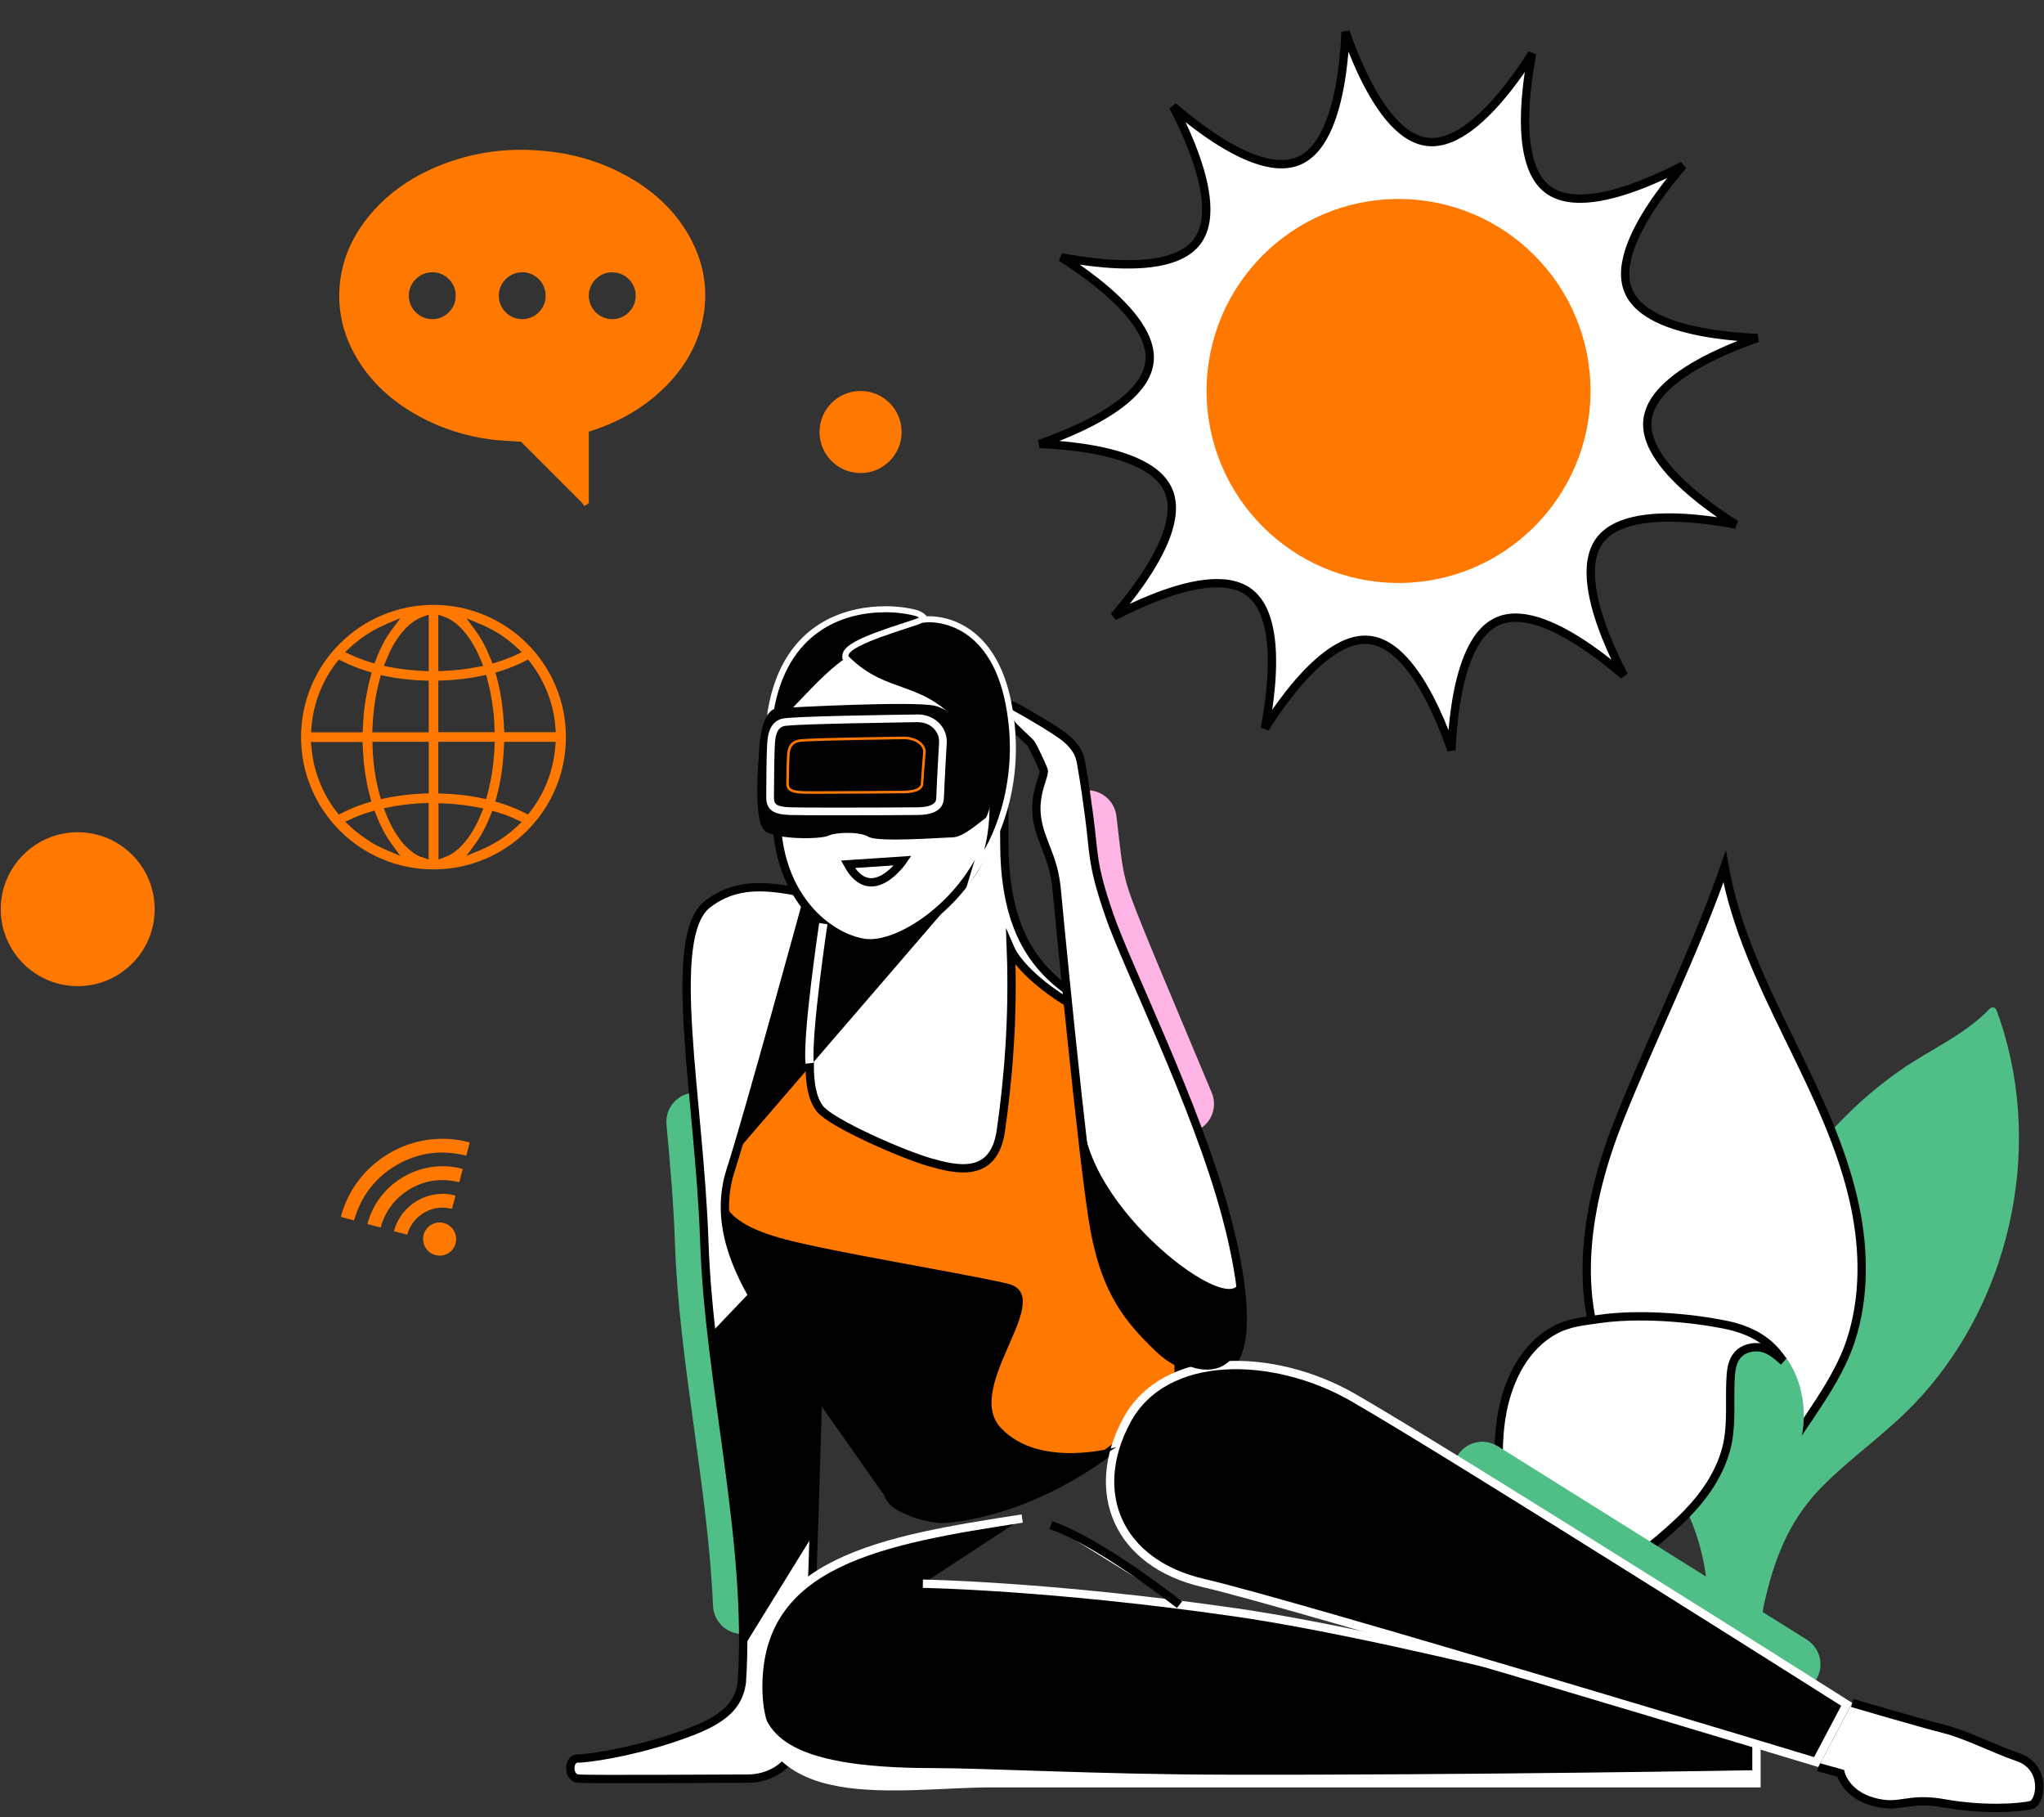
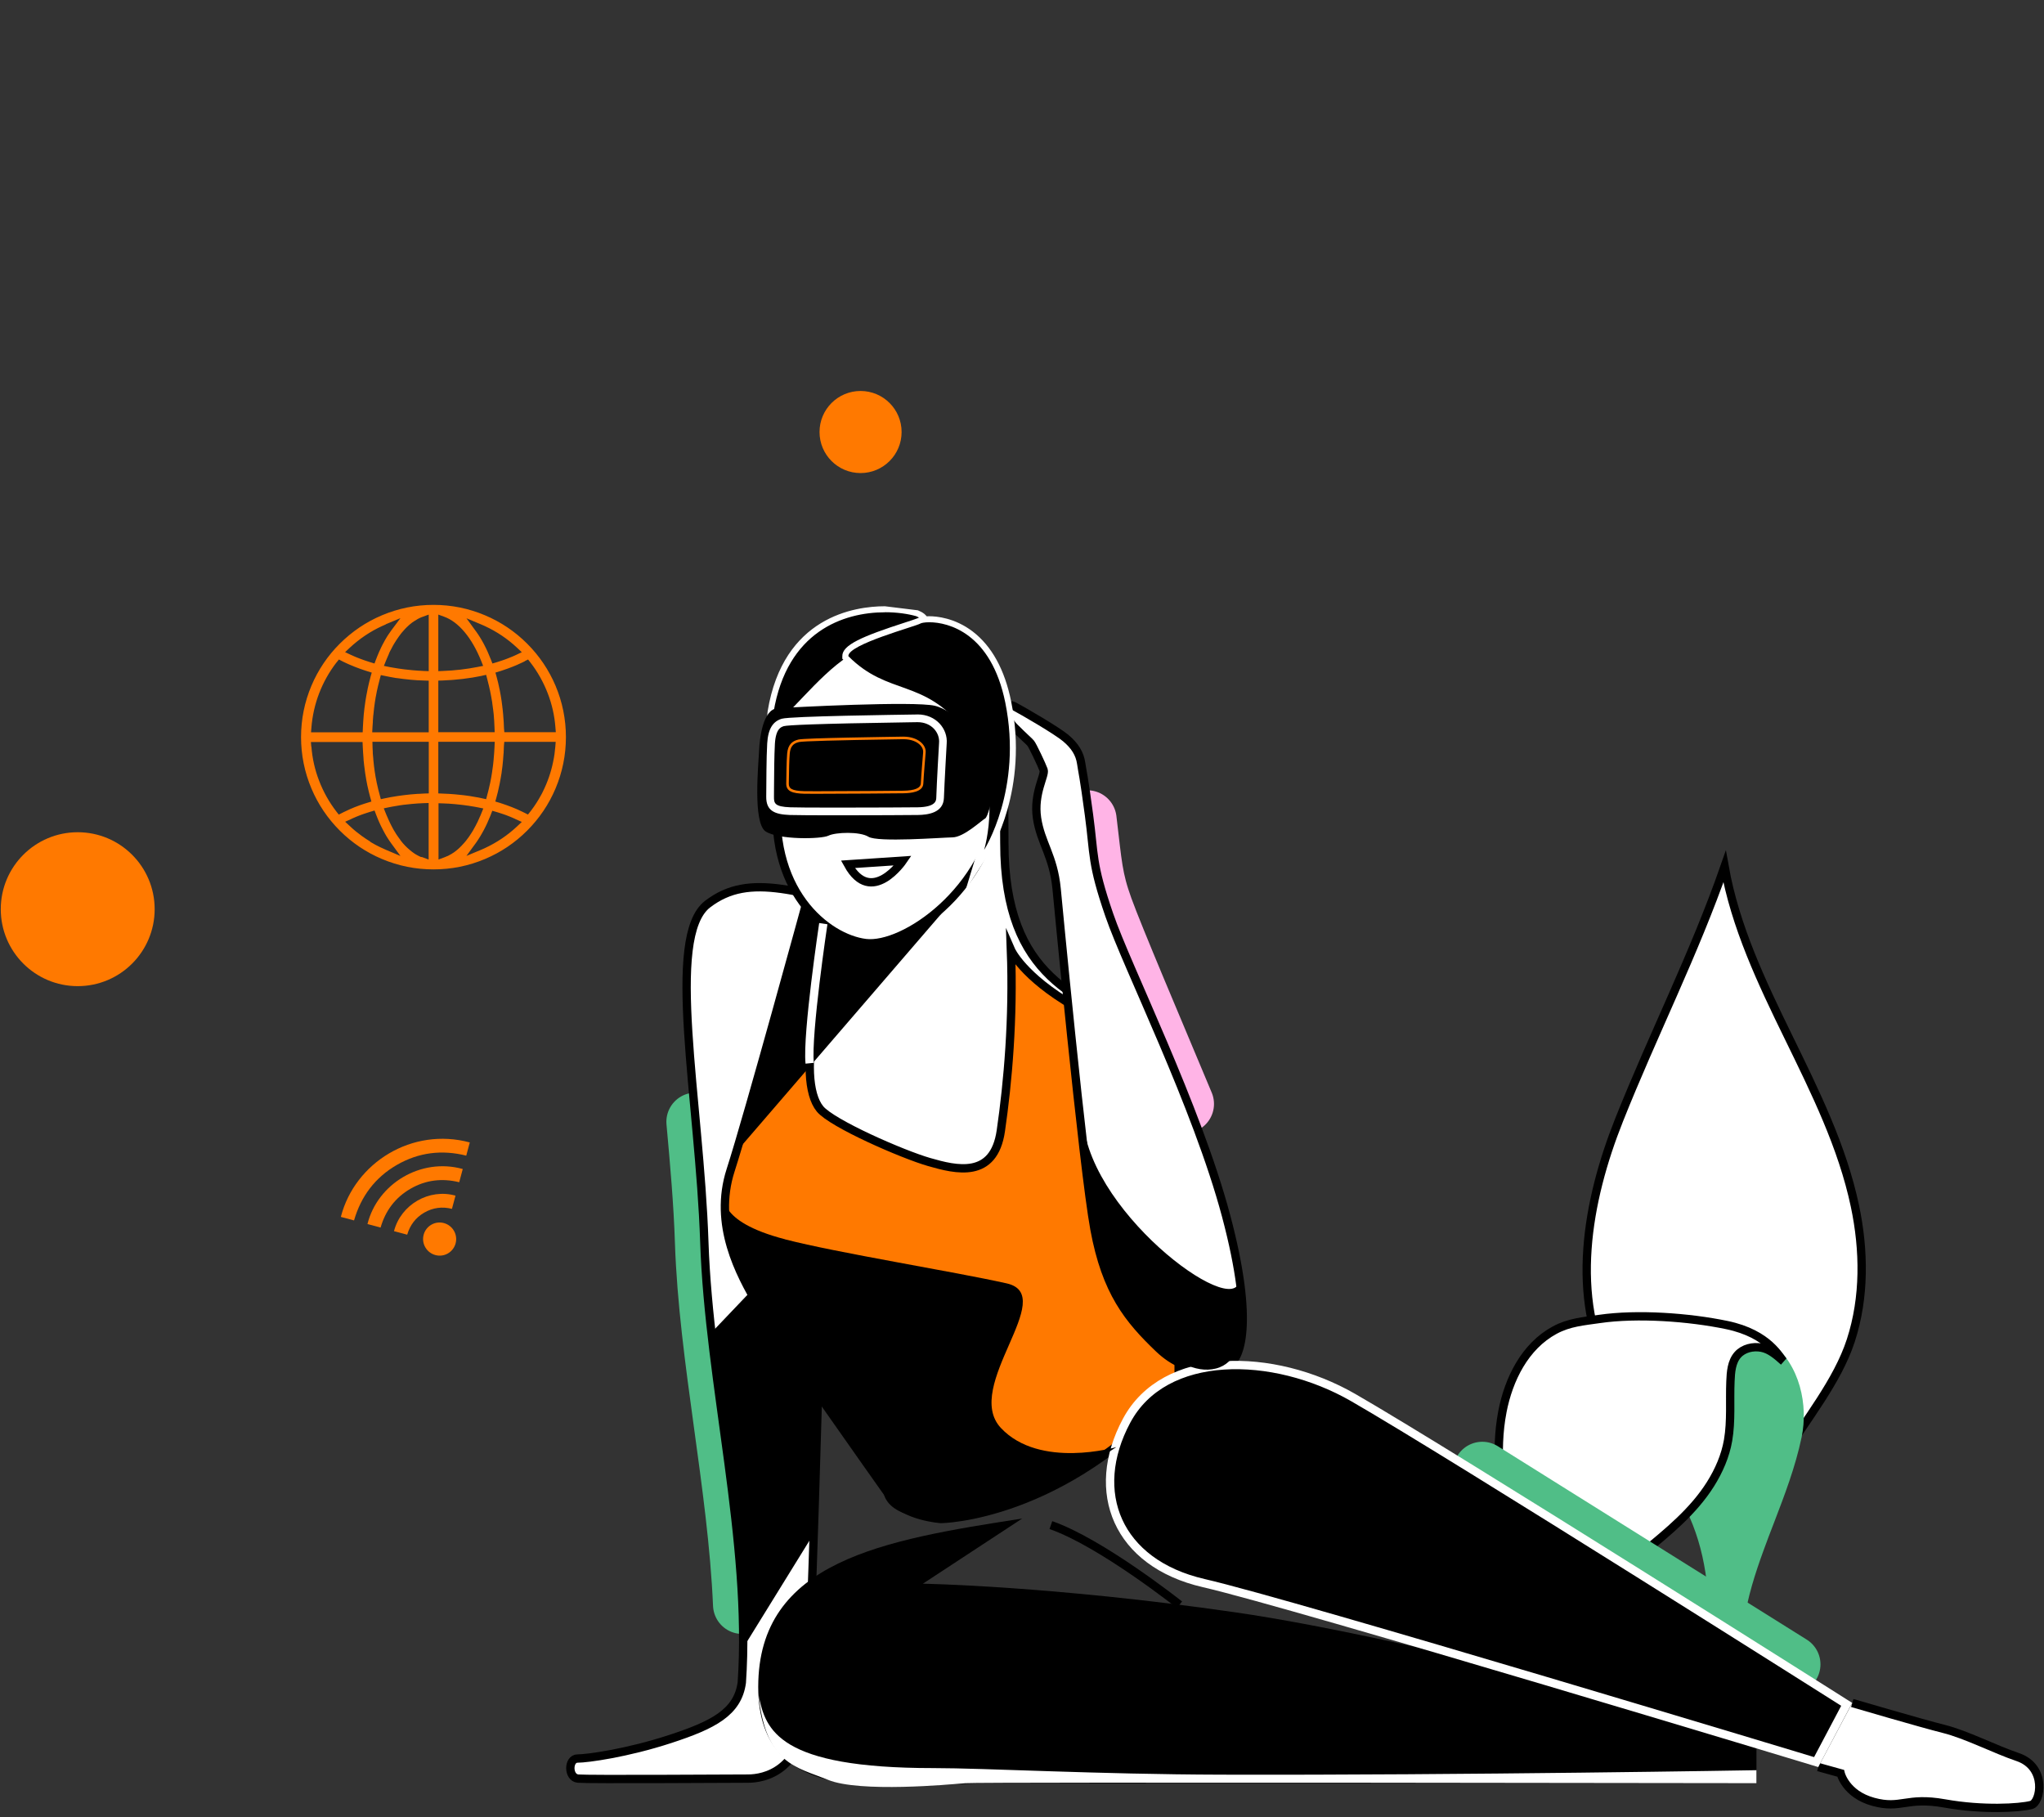
<svg xmlns="http://www.w3.org/2000/svg" width="144" height="128" viewBox="0 0 144 128" fill="none">
  <rect x="0" y="0" width="144" height="128" fill="#333333" stroke="none" />
  <path d="M24.942 85.966C24.63 85.882 24.325 85.801 24.012 85.717C24.999 81.885 29.046 79.379 33.096 80.472C33.013 80.785 32.931 81.09 32.847 81.402C31.141 80.973 29.495 81.169 27.958 82.056C26.421 82.944 25.433 84.269 24.942 85.966Z" fill="#FF7900" />
  <path d="M26.817 86.469C26.505 86.385 26.2 86.303 25.888 86.22C26.598 83.377 29.657 81.523 32.601 82.344C32.517 82.656 32.435 82.961 32.352 83.274C31.151 82.98 30.001 83.11 28.926 83.73C27.846 84.354 27.156 85.28 26.814 86.464L26.817 86.469Z" fill="#FF7900" />
  <path d="M27.757 86.721C28.242 84.839 30.241 83.697 32.09 84.22C32.003 84.528 31.924 84.837 31.84 85.15C31.165 84.98 30.506 85.059 29.893 85.413C29.28 85.767 28.883 86.298 28.687 86.97C28.374 86.887 28.07 86.805 27.757 86.721Z" fill="#FF7900" />
  <path d="M31.556 88.29C31 88.611 30.286 88.419 29.962 87.858C29.641 87.302 29.832 86.588 30.388 86.267C30.945 85.946 31.658 86.137 31.982 86.698C32.303 87.254 32.112 87.968 31.556 88.29Z" fill="#FF7900" />
  <path d="M5.475 69.463C8.469 69.463 10.896 67.036 10.896 64.042C10.896 61.048 8.469 58.621 5.475 58.621C2.481 58.621 0.054 61.048 0.054 64.042C0.054 67.036 2.481 69.463 5.475 69.463Z" fill="#FF7900" />
  <path d="M60.627 33.322C62.224 33.322 63.518 32.028 63.518 30.431C63.518 28.834 62.224 27.54 60.627 27.54C59.03 27.54 57.736 28.834 57.736 30.431C57.736 32.028 59.03 33.322 60.627 33.322Z" fill="#FF7900" />
  <g clip-path="url(#clip0_442_6817)">
    <path d="M89.109 51.304C89.267 50.476 89.434 49.431 89.529 48.331C89.638 47.075 89.656 45.733 89.453 44.557C89.251 43.39 88.823 42.332 87.992 41.715C87.161 41.097 86.024 40.993 84.848 41.137C83.664 41.282 82.385 41.686 81.213 42.153C80.187 42.562 79.234 43.023 78.487 43.413C79.037 42.775 79.704 41.953 80.337 41.048C81.06 40.014 81.746 38.861 82.158 37.742C82.567 36.63 82.725 35.499 82.314 34.549L82.314 34.549C81.903 33.599 80.971 32.94 79.881 32.477C78.783 32.01 77.472 31.72 76.224 31.539C75.132 31.381 74.076 31.304 73.234 31.268C74.029 30.99 75.018 30.612 76.019 30.144C77.161 29.61 78.332 28.954 79.249 28.191C80.159 27.432 80.86 26.532 80.98 25.504C81.099 24.475 80.621 23.439 79.908 22.492C79.191 21.539 78.201 20.633 77.211 19.852C76.344 19.169 75.469 18.574 74.758 18.122C75.585 18.28 76.631 18.446 77.731 18.542C78.987 18.651 80.329 18.668 81.504 18.465C82.672 18.264 83.729 17.835 84.347 17.005C84.964 16.174 85.069 15.037 84.925 13.861C84.78 12.677 84.376 11.397 83.909 10.226C83.5 9.2 83.038 8.247 82.648 7.5C83.287 8.05 84.109 8.717 85.013 9.35C86.047 10.072 87.201 10.758 88.32 11.17C89.432 11.58 90.562 11.738 91.513 11.327L91.513 11.327C92.463 10.916 93.122 9.984 93.585 8.893C94.052 7.795 94.342 6.485 94.523 5.237C94.681 4.144 94.758 3.089 94.794 2.247C95.072 3.043 95.45 4.031 95.917 5.031C96.451 6.174 97.107 7.345 97.871 8.261C98.629 9.171 99.529 9.873 100.558 9.992C101.586 10.111 102.623 9.634 103.569 8.921C104.522 8.204 105.428 7.214 106.209 6.224C106.893 5.357 107.487 4.481 107.939 3.77C107.782 4.598 107.615 5.643 107.52 6.743C107.411 8 107.393 9.341 107.596 10.517C107.798 11.684 108.226 12.742 109.057 13.359C109.888 13.977 111.024 14.082 112.2 13.938C113.384 13.793 114.664 13.389 115.836 12.921C116.862 12.512 117.814 12.051 118.562 11.661C118.011 12.299 117.344 13.121 116.712 14.026C115.989 15.06 115.303 16.213 114.891 17.333C114.482 18.445 114.324 19.575 114.735 20.525L114.735 20.525C115.146 21.476 116.078 22.134 117.168 22.598C118.266 23.064 119.576 23.354 120.824 23.535C121.917 23.694 122.973 23.77 123.815 23.807C123.019 24.084 122.031 24.463 121.03 24.93C119.887 25.464 118.717 26.12 117.8 26.883C116.89 27.642 116.188 28.542 116.069 29.57C115.95 30.599 116.428 31.636 117.14 32.582C117.858 33.535 118.848 34.441 119.838 35.222C120.705 35.906 121.58 36.5 122.291 36.952C121.463 36.795 120.418 36.628 119.318 36.532C118.062 36.423 116.72 36.406 115.545 36.609C114.377 36.81 113.32 37.239 112.702 38.07C112.085 38.901 111.98 40.037 112.124 41.213C112.269 42.397 112.673 43.677 113.14 44.849C113.549 45.874 114.011 46.827 114.4 47.574C113.762 47.024 112.94 46.357 112.035 45.724C111.002 45.002 109.848 44.316 108.729 43.904C107.617 43.495 106.487 43.337 105.536 43.747L105.536 43.748C104.586 44.159 103.927 45.09 103.464 46.181C102.998 47.279 102.708 48.589 102.526 49.837C102.368 50.93 102.291 51.986 102.255 52.828C101.977 52.032 101.599 51.043 101.131 50.043C100.598 48.9 99.942 47.73 99.178 46.813C98.42 45.903 97.52 45.201 96.491 45.082C95.463 44.963 94.426 45.44 93.48 46.153C92.527 46.871 91.621 47.86 90.84 48.85C90.156 49.717 89.562 50.593 89.109 51.304Z" fill="white" stroke="black" stroke-width="0.587" />
    <path d="M98.528 41.063C105.997 41.063 112.052 35.008 112.052 27.539C112.052 20.07 105.997 14.016 98.528 14.016C91.06 14.016 85.005 20.07 85.005 27.539C85.005 35.008 91.06 41.063 98.528 41.063Z" fill="#FF7900" />
  </g>
-   <path d="M141.207 72.816C141.042 72.251 140.855 71.686 140.647 71.139C140.613 71.05 140.536 70.982 140.443 70.965C140.345 70.948 140.252 70.977 140.184 71.045C139.016 72.268 137.547 73.143 136.121 73.983C135.331 74.45 134.516 74.934 133.752 75.474C131.404 77.138 129.298 79.159 127.494 81.486C123.923 86.084 121.745 91.671 121.367 97.22C121.091 101.241 121.741 105.227 122.365 109.083L122.39 109.24C122.552 110.233 121.906 118.236 121.749 118.907C121.728 118.945 121.719 118.992 121.719 119.039C121.719 119.192 121.847 119.315 122 119.315L123.18 119.306C123.333 119.306 123.456 119.179 123.456 119.026C123.456 118.979 123.443 118.937 123.422 118.899C123.388 118.253 124.161 113.502 124.301 112.887C124.933 110.157 125.855 107.282 128.313 104.773C129.302 103.763 130.41 102.837 131.48 101.937C132.38 101.181 133.31 100.4 134.176 99.572C141.118 92.898 143.941 82.148 141.203 72.82L141.207 72.816Z" fill="#50BE87" />
  <path d="M119.459 104.544C117.544 101.916 115.035 99.704 113.506 96.838C110.594 91.378 111.778 84.623 114.071 78.874C116.474 72.841 119.357 67.186 121.497 61.042C122.244 65.258 124.108 69.186 125.989 73.032C127.865 76.879 129.797 80.764 130.68 84.954C131.334 88.054 131.381 91.378 130.391 94.418C129.449 97.318 127.207 100.027 125.607 102.633C122.86 107.104 120.966 112.573 122.21 117.918C121.658 117.871 121.106 117.825 120.554 117.782C120.847 113.485 122.206 108.31 119.463 104.548L119.459 104.544Z" fill="white" stroke="black" stroke-width="0.587" stroke-miterlimit="10" />
  <path d="M124.698 94.498C123.555 93.636 121.904 93.318 120.448 93.088C118.97 92.855 117.361 92.876 115.387 93.156C115.047 93.203 114.903 93.598 114.826 93.891C114.376 95.581 114.576 101.525 115.65 102.361C117.726 103.979 119.246 106.564 119.934 109.634C120.613 112.678 120.435 115.871 120.197 118.308C120.189 118.422 120.248 118.533 120.35 118.584C120.384 118.601 120.418 118.609 120.456 118.614C120.499 118.618 120.656 118.643 120.864 118.673C121.653 118.788 122.103 118.847 122.205 118.851C122.21 118.851 122.214 118.851 122.218 118.851C122.367 118.851 122.49 118.737 122.498 118.588C122.498 118.563 122.498 118.537 122.494 118.512C122.486 118.117 122.8 114.674 122.842 114.372C123.097 112.521 123.683 110.75 124.222 109.264C124.464 108.589 124.723 107.919 124.982 107.248C125.721 105.32 126.485 103.329 126.918 101.261L126.931 101.202C127.377 99.037 126.859 96.124 124.706 94.502L124.698 94.498Z" fill="#50BE87" />
  <path d="M105.844 99.44C105.301 102.243 105.709 105.338 106.214 108.021C106.868 111.494 107.823 114.95 107.814 118.482C109.576 114.806 112.629 111.919 115.779 109.333C117.49 107.928 119.291 106.463 120.496 104.552C121.091 103.61 121.558 102.544 121.745 101.444C121.978 100.077 121.851 98.676 121.91 97.296C121.936 96.638 121.987 95.921 122.424 95.428C122.827 94.974 123.502 94.817 124.101 94.931C124.7 95.042 125.209 95.5 125.663 95.904C125.383 95.657 124.657 93.959 121.655 93.335C118.989 92.779 115.351 92.516 112.68 92.906C111.563 93.068 110.553 93.14 109.53 93.692C107.42 94.834 106.286 97.156 105.844 99.436V99.44Z" fill="white" stroke="black" stroke-width="0.587" stroke-miterlimit="10" />
  <path d="M76.609 57.723C76.996 60.941 77.017 61.88 77.773 63.969C78.528 66.062 81.284 72.536 83.47 77.759" stroke="#FFB4E6" stroke-width="4.112" stroke-miterlimit="10" stroke-linecap="round" />
  <path d="M104.429 103.612L126.196 117.236" stroke="#50BE87" stroke-width="4.112" stroke-linecap="round" stroke-linejoin="round" />
  <path d="M49.002 79.019C49.256 81.805 49.515 84.704 49.604 87.486C49.876 95.667 51.927 104.617 52.288 113.036" stroke="#50BE87" stroke-width="4.112" stroke-linecap="round" stroke-linejoin="round" />
  <path d="M128.097 124.47L129.672 124.908C129.672 124.908 130.02 126.385 131.981 126.92C133.943 127.455 134.287 126.546 136.996 127.03C139.704 127.514 142.273 127.353 143.101 127.141C143.772 126.971 144.239 124.474 142.146 123.765C140.541 123.222 138.511 122.173 136.945 121.783C135.378 121.392 130.491 119.957 130.491 119.957" fill="white" />
  <path d="M128.097 124.47L129.672 124.908C129.672 124.908 130.02 126.385 131.981 126.92C133.943 127.455 134.287 126.546 136.996 127.03C139.704 127.514 142.273 127.353 143.101 127.141C143.772 126.971 144.239 124.474 142.146 123.765C140.541 123.222 138.511 122.173 136.945 121.783C135.378 121.392 130.491 119.957 130.491 119.957" stroke="black" stroke-width="0.587" stroke-miterlimit="10" />
  <path d="M63.249 64.518C56.218 62.846 52.86 61.385 49.854 63.682C46.848 65.983 49.289 77.493 49.62 87.479C49.952 97.465 52.936 108.593 52.261 118.515C51.973 120.625 50.24 121.504 47.2 122.498C44.16 123.491 41.371 123.869 40.692 123.869C40.012 123.869 40 125.215 40.721 125.283C41.443 125.351 51.527 125.283 52.694 125.283C53.862 125.283 56.465 124.731 56.804 120.528C57.144 116.325 57.73 94.667 57.73 94.667L73.095 100.123L82.907 91.071C82.907 91.071 84.898 75.417 80.516 72.814C76.135 70.208 70.756 69.082 70.756 59.364C70.756 49.646 70.161 49.748 70.161 49.748L60.74 56.486L63.253 64.523L63.249 64.518Z" fill="white" stroke="black" stroke-width="0.587" stroke-miterlimit="10" />
  <path d="M56.903 63.257C56.903 63.257 52.712 78.597 51.473 82.426C50.233 86.256 52.122 89.75 53.396 91.915C54.674 94.081 61.807 104.118 62.758 105.468C63.709 106.818 66.282 106.996 66.282 106.996C66.282 106.996 74.867 106.945 83.035 97.753V93.499L77.338 83.687C77.338 83.687 76.111 72.674 75.712 70.899C72.026 68.772 71.219 66.908 71.219 66.908C71.402 71.769 71.007 76.228 70.51 79.645C70.018 83.063 67.352 82.397 65.462 81.853C63.573 81.31 58.614 79.14 57.769 78.108C56.92 77.077 56.818 74.601 57.468 71.663C58.113 68.725 59.2 63.834 59.2 63.834L56.903 63.257Z" fill="#FF7900" stroke="black" stroke-width="0.587" stroke-miterlimit="10" />
  <path d="M74.439 62.603C74.439 62.603 76.29 82.15 77.105 86.583C77.92 91.015 79.5 92.934 81.644 94.985C83.792 97.035 85.902 96.326 86.599 96.063C87.295 95.8 88.445 93.397 86.378 85.64C84.31 77.883 79.411 68.131 78.15 64.454C76.884 60.777 77.101 60.23 76.719 57.402C76.341 54.578 76.273 54.477 76.171 53.78C76.073 53.084 75.717 52.523 75.08 51.989C74.443 51.454 72.117 50.103 71.454 49.751C70.788 49.395 70.69 50.46 71.454 51.224C72.218 51.989 72.486 52.197 72.618 52.358C72.749 52.519 73.39 53.869 73.522 54.235C73.653 54.6 72.8 55.882 73.059 57.623C73.318 59.363 74.214 60.289 74.439 62.603Z" fill="white" stroke="black" stroke-width="0.587" stroke-miterlimit="10" />
  <path d="M72.013 106.964C62.227 108.48 53.417 109.949 53.417 118.827C53.417 127.705 63.208 125.607 69.941 125.607H123.743V122.015C123.743 122.015 99.924 115.426 86.996 113.566C74.068 111.703 65.016 111.554 65.016 111.554" fill="black" />
-   <path d="M72.013 106.964C62.227 108.48 53.417 109.949 53.417 118.827C53.417 127.705 63.208 125.607 69.941 125.607H123.743V122.015C123.743 122.015 99.924 115.426 86.996 113.566C74.068 111.703 65.016 111.554 65.016 111.554" stroke="white" stroke-width="0.587" stroke-miterlimit="10" />
  <path d="M130.012 119.996L130.099 120.051L127.949 124.118L127.763 124.062C127.49 123.98 127.089 123.858 126.577 123.703C125.551 123.394 124.08 122.95 122.294 122.412C118.722 121.338 113.894 119.89 108.869 118.396C98.826 115.412 87.977 112.241 84.813 111.514C81.73 110.806 79.713 109.181 78.79 107.142C77.867 105.101 78.016 102.592 79.372 100.068L79.372 100.068C80.7 97.595 83.252 96.373 86.214 96.178C89.178 95.983 92.514 96.823 95.321 98.435C98.801 100.435 107.55 105.874 115.435 110.816C119.376 113.286 123.1 115.631 125.838 117.359C127.207 118.222 128.33 118.932 129.11 119.425L130.012 119.996Z" fill="black" stroke="white" stroke-width="0.587" />
-   <path d="M74.035 107.426C77.571 108.653 83.095 113.035 83.095 113.035L74.035 107.426Z" fill="white" />
  <path d="M74.035 107.426C77.571 108.653 83.095 113.035 83.095 113.035" stroke="black" stroke-width="0.587" stroke-miterlimit="10" />
  <path d="M55.301 87.296C58.974 88.251 67.194 89.563 70.921 90.4C74.649 91.236 67.78 97.672 70.514 100.585C73.248 103.502 78.649 101.931 78.649 101.931C78.649 101.931 71.066 107.017 66.366 106.992C61.662 106.966 62.235 104.606 62.235 104.606L53.043 91.155C53.043 91.155 50.648 87.534 51.069 84.137C51.069 84.137 50.334 86.001 55.301 87.292V87.296Z" fill="black" />
  <path d="M68.261 62.105L51.851 81.156L56.904 63.256L68.261 62.105Z" fill="black" />
  <path d="M62.534 44.453C57.006 43.778 55.702 48.325 54.824 55.53C53.945 62.735 58.284 66.097 60.98 66.429C63.676 66.76 69.577 62.714 70.337 56.489C71.097 50.265 69.56 45.31 62.538 44.453H62.534Z" fill="white" stroke="black" stroke-width="0.587" stroke-miterlimit="10" />
  <path d="M54.666 50.999C54.56 50.999 54.462 50.957 54.394 50.88C54.276 50.745 54.242 50.515 54.288 50.137C55.367 43.616 60.279 42.911 62.342 42.911C63.141 42.911 63.943 43.013 64.597 43.196C64.881 43.315 65.183 43.476 65.174 43.756C65.166 44.151 64.584 44.363 63.429 44.783C62.431 45.149 61.06 45.65 59.893 46.397C58.721 47.148 57.536 48.392 56.585 49.394C55.553 50.477 55.044 50.999 54.67 50.999H54.666Z" fill="black" />
-   <path d="M62.343 43.124C63.209 43.124 63.977 43.243 64.538 43.4C66.215 44.109 62.534 44.453 59.774 46.219C57.554 47.642 55.312 50.792 54.662 50.792C54.505 50.792 54.441 50.605 54.497 50.168C55.439 44.462 59.439 43.129 62.343 43.129M62.343 42.704C60.224 42.704 55.18 43.426 54.081 50.096C54.021 50.563 54.072 50.839 54.233 51.026C54.344 51.149 54.497 51.217 54.662 51.217C55.125 51.217 55.63 50.703 56.734 49.544C57.677 48.55 58.853 47.315 60.003 46.576C61.154 45.842 62.508 45.345 63.502 44.984C64.746 44.53 65.374 44.3 65.387 43.761C65.4 43.303 64.894 43.09 64.708 43.01L64.682 42.997L64.657 42.988C63.986 42.802 63.166 42.7 62.347 42.7L62.343 42.704Z" fill="white" />
+   <path d="M62.343 43.124C63.209 43.124 63.977 43.243 64.538 43.4C66.215 44.109 62.534 44.453 59.774 46.219C57.554 47.642 55.312 50.792 54.662 50.792C54.505 50.792 54.441 50.605 54.497 50.168C55.439 44.462 59.439 43.129 62.343 43.129M62.343 42.704C60.224 42.704 55.18 43.426 54.081 50.096C54.021 50.563 54.072 50.839 54.233 51.026C54.344 51.149 54.497 51.217 54.662 51.217C55.125 51.217 55.63 50.703 56.734 49.544C57.677 48.55 58.853 47.315 60.003 46.576C61.154 45.842 62.508 45.345 63.502 44.984C64.746 44.53 65.374 44.3 65.387 43.761C65.4 43.303 64.894 43.09 64.708 43.01L64.682 42.997L64.657 42.988L62.343 42.704Z" fill="white" />
  <path d="M69.13 59.804C69.142 59.757 70.535 55.057 67.779 51.533C66.255 49.589 64.871 49.092 63.406 48.569C62.192 48.136 60.935 47.686 59.619 46.366L59.56 46.306V46.222C59.539 45.563 61.05 44.948 63.844 44.044C64.251 43.912 64.672 43.776 64.744 43.734C64.918 43.623 65.347 43.615 65.474 43.615C69.639 43.615 70.832 48.463 71.032 49.436C72.276 55.571 69.541 59.935 69.512 59.978L68.68 61.281L69.13 59.804Z" fill="black" />
  <path d="M65.472 43.831C66.801 43.831 69.824 44.579 70.821 49.482C72.065 55.605 69.331 59.867 69.331 59.867C69.331 59.867 70.805 55.061 67.943 51.406C65.081 47.75 62.585 49.053 59.766 46.217C59.74 45.385 64.529 44.12 64.852 43.916C64.916 43.878 65.141 43.831 65.472 43.831ZM65.472 43.407C65.247 43.407 64.839 43.428 64.627 43.555C64.559 43.589 64.139 43.725 63.774 43.844C60.755 44.821 59.32 45.428 59.341 46.23V46.4L59.464 46.519C60.814 47.877 62.092 48.332 63.332 48.773C64.767 49.287 66.121 49.771 67.607 51.669C70.295 55.104 68.936 59.702 68.924 59.744L68.028 62.691L69.688 60.097C69.802 59.918 72.499 55.613 71.233 49.397C70.779 47.16 69.866 45.508 68.525 44.481C67.255 43.513 65.964 43.407 65.468 43.407H65.472Z" fill="white" />
  <path d="M58.002 65.061C58.002 65.061 56.838 72.83 57.042 74.894" stroke="white" stroke-width="0.587" stroke-miterlimit="10" />
  <path d="M53.445 119.409C53.929 121.88 54.863 124.542 65.741 124.542C69.43 124.542 77.281 124.983 86.052 125.005C103.154 125.051 123.741 124.69 123.741 124.69V125.607C123.741 125.607 69.112 125.518 68.008 125.607C66.9 125.697 60.578 126.282 58.332 125.37C56.082 124.457 53.942 124.253 53.445 119.409Z" fill="white" />
  <path d="M53.924 89.877L50.12 93.868C50.12 93.868 52.51 107.637 52.519 115.81L57.337 108.015L57.728 94.679L53.924 89.881V89.877Z" fill="black" />
  <path d="M76.31 79.019C76.895 85.766 87.713 93.48 87.297 89.876C87.297 89.876 88.588 95.65 85.663 96.397C82.738 97.144 79.265 92.525 78.275 90.266C76.785 87.536 76.31 79.024 76.31 79.024V79.019Z" fill="black" />
  <path d="M59.734 60.88L63.61 60.621C63.61 60.621 61.386 63.881 59.734 60.88Z" fill="white" stroke="black" stroke-width="0.587" stroke-miterlimit="10" />
  <path d="M69.931 53.002C68.995 52.106 67.311 50.053 65.858 49.714C64.406 49.37 55.786 49.815 54.767 49.891C53.751 49.967 53.513 51.987 53.477 52.901C53.437 53.815 53.021 57.971 53.943 58.568C54.864 59.164 57.853 59.114 58.363 58.864C58.873 58.615 60.571 58.561 61.182 58.94C61.836 59.345 66.303 58.998 67.105 58.983C67.907 58.969 69.093 57.834 69.411 57.646C69.729 57.458 70.564 53.613 69.924 53.002H69.931Z" fill="black" />
  <path d="M64.649 50.869C65.115 50.869 65.524 51.039 65.809 51.346C66.059 51.621 66.189 51.975 66.156 52.34C66.149 52.456 65.993 55.141 65.961 56.189C65.954 56.384 65.939 56.843 64.664 56.865C64.241 56.872 61.4 56.887 58.968 56.887C57.175 56.887 56.033 56.88 55.672 56.865C54.573 56.822 54.523 56.583 54.526 56.121C54.526 55.925 54.526 55.705 54.53 55.47C54.537 54.476 54.544 53.237 54.591 52.402C54.653 51.321 55.029 51.209 55.224 51.148C55.506 51.079 57.273 50.978 64.082 50.877L64.613 50.869H64.645M64.645 50.327C64.645 50.327 64.62 50.327 64.606 50.327C63.269 50.349 55.69 50.443 55.076 50.627C54.461 50.812 54.111 51.318 54.049 52.369C53.988 53.421 53.992 55.12 53.981 56.117C53.97 57.111 54.566 57.367 55.647 57.407C56.066 57.422 57.425 57.429 58.961 57.429C61.375 57.429 64.241 57.414 64.667 57.407C65.361 57.396 66.463 57.263 66.499 56.207C66.536 55.152 66.695 52.369 66.695 52.369C66.781 51.354 65.957 50.324 64.645 50.324V50.327Z" fill="white" />
  <path d="M63.653 52.069C64.17 52.069 64.607 52.231 64.856 52.513C64.994 52.669 65.055 52.842 65.033 53.019C65.033 53.034 64.9 54.599 64.871 55.188C64.853 55.513 64.437 55.687 63.631 55.697C63.183 55.705 59.45 55.733 57.603 55.733C57.166 55.733 56.837 55.733 56.678 55.73C55.742 55.708 55.568 55.524 55.572 55.191L55.579 54.826C55.587 54.266 55.597 53.565 55.637 53.092C55.677 52.6 55.868 52.362 56.295 52.268C56.569 52.206 58.89 52.141 63.201 52.076L63.613 52.069H63.653ZM63.653 51.888C63.653 51.888 63.624 51.888 63.609 51.888C62.58 51.906 56.728 51.982 56.255 52.091C55.782 52.199 55.507 52.481 55.456 53.077C55.406 53.67 55.402 54.628 55.391 55.188C55.38 55.748 55.839 55.889 56.671 55.911C56.83 55.914 57.162 55.914 57.599 55.914C59.453 55.914 63.197 55.885 63.631 55.878C64.166 55.871 65.019 55.791 65.048 55.195C65.077 54.602 65.21 53.034 65.21 53.034C65.279 52.463 64.654 51.888 63.649 51.888H63.653Z" fill="#FF7900" />
  <path d="M30.539 61.239C29.279 61.239 28.058 60.992 26.909 60.506C25.799 60.038 24.799 59.367 23.942 58.51C23.084 57.653 22.412 56.659 21.943 55.547C21.457 54.398 21.209 53.179 21.209 51.921C21.209 50.662 21.457 49.443 21.943 48.295C22.412 47.187 23.084 46.188 23.942 45.336C24.799 44.484 25.794 43.808 26.909 43.34C28.058 42.854 29.279 42.607 30.539 42.607C31.799 42.607 33.02 42.854 34.169 43.34C35.279 43.808 36.278 44.479 37.136 45.336C37.994 46.193 38.666 47.191 39.135 48.295C39.621 49.443 39.869 50.667 39.869 51.921C39.869 53.175 39.621 54.398 39.135 55.547C38.666 56.655 37.994 57.653 37.136 58.51C36.278 59.367 35.283 60.038 34.169 60.506C33.02 60.992 31.799 61.239 30.539 61.239ZM30.875 60.55L31.313 60.387C31.313 60.387 31.344 60.378 31.361 60.369L31.379 60.36C31.419 60.343 31.459 60.325 31.503 60.307C31.507 60.307 31.516 60.303 31.521 60.298H31.529H31.538C31.569 60.281 31.6 60.263 31.636 60.245L31.666 60.228C31.702 60.21 31.737 60.188 31.777 60.166H31.786C31.826 60.135 31.866 60.113 31.905 60.086L31.936 60.069C31.967 60.047 31.994 60.025 32.025 60.007C32.038 59.998 32.047 59.989 32.06 59.98C32.095 59.954 32.131 59.927 32.166 59.897C32.166 59.897 32.175 59.888 32.184 59.883C32.215 59.857 32.246 59.83 32.277 59.804L32.312 59.773C32.339 59.746 32.365 59.724 32.392 59.698L32.418 59.671C32.454 59.636 32.489 59.601 32.52 59.57L32.546 59.539C32.573 59.512 32.599 59.486 32.626 59.455C32.639 59.442 32.648 59.428 32.661 59.415C32.688 59.384 32.715 59.358 32.741 59.327L32.75 59.318C32.75 59.318 32.763 59.305 32.767 59.296C32.794 59.261 32.829 59.221 32.86 59.181C32.865 59.172 32.878 59.163 32.883 59.15L32.891 59.137C32.913 59.11 32.936 59.08 32.958 59.049C32.967 59.035 32.98 59.018 32.993 59.004C33.02 58.969 33.046 58.929 33.073 58.89L33.099 58.85C33.126 58.81 33.152 58.775 33.174 58.735C33.188 58.717 33.196 58.7 33.21 58.682C33.227 58.651 33.249 58.62 33.267 58.589C33.276 58.576 33.285 58.558 33.298 58.541C33.325 58.488 33.351 58.439 33.382 58.395L33.409 58.342C33.431 58.307 33.449 58.271 33.466 58.24C33.479 58.218 33.488 58.196 33.502 58.174C33.519 58.139 33.537 58.108 33.555 58.073V58.064C33.555 58.064 33.577 58.028 33.586 58.011C33.612 57.962 33.634 57.914 33.661 57.861L33.692 57.79C33.709 57.759 33.723 57.724 33.736 57.693L33.771 57.613C33.785 57.587 33.798 57.56 33.807 57.529L33.82 57.507C33.833 57.476 33.846 57.446 33.86 57.415L33.908 57.295L34.05 56.947L33.63 56.862C33.599 56.858 33.568 56.849 33.537 56.845C33.506 56.84 33.475 56.832 33.44 56.827C33.307 56.801 33.17 56.779 33.037 56.761C33.011 56.761 32.98 56.752 32.953 56.748H32.944C32.821 56.73 32.701 56.712 32.586 56.699H32.56C32.56 56.699 32.524 56.69 32.507 56.69C32.378 56.673 32.241 56.659 32.091 56.646L31.989 56.637C31.843 56.624 31.711 56.615 31.591 56.606H31.547C31.454 56.598 31.366 56.598 31.277 56.593L30.893 56.58V60.563L30.875 60.55ZM29.708 60.365C29.708 60.365 29.743 60.378 29.761 60.382L30.198 60.546V56.562L29.814 56.575C29.725 56.575 29.637 56.584 29.549 56.589H29.5C29.385 56.598 29.257 56.606 29.111 56.62L29.005 56.629C28.854 56.642 28.722 56.655 28.589 56.673C28.567 56.673 28.54 56.677 28.518 56.681H28.492C28.381 56.699 28.266 56.712 28.147 56.73C28.147 56.73 28.063 56.743 28.045 56.748C27.917 56.765 27.789 56.788 27.651 56.814C27.629 56.814 27.541 56.836 27.541 56.836C27.51 56.84 27.475 56.849 27.444 56.854L27.037 56.938L27.192 57.322C27.209 57.357 27.223 57.397 27.236 57.432L27.245 57.45C27.267 57.507 27.293 57.56 27.316 57.609L27.338 57.662C27.355 57.706 27.377 57.746 27.395 57.79L27.422 57.847C27.448 57.9 27.475 57.953 27.497 58.006L27.519 58.05C27.537 58.09 27.559 58.126 27.576 58.165C27.585 58.179 27.607 58.223 27.607 58.223C27.629 58.263 27.651 58.298 27.669 58.338L27.691 58.382C27.718 58.43 27.749 58.479 27.775 58.528L27.806 58.576C27.828 58.611 27.851 58.642 27.868 58.678L27.899 58.731C27.926 58.77 27.952 58.81 27.979 58.85C27.988 58.863 28.001 58.881 28.001 58.881C28.027 58.92 28.058 58.96 28.085 59L28.116 59.044C28.138 59.075 28.16 59.106 28.187 59.137C28.187 59.137 28.204 59.168 28.213 59.181C28.244 59.221 28.275 59.261 28.306 59.3C28.315 59.309 28.319 59.318 28.328 59.327C28.355 59.358 28.381 59.389 28.403 59.419C28.412 59.428 28.421 59.437 28.43 59.446L28.439 59.455C28.465 59.486 28.492 59.512 28.518 59.543L28.54 59.565C28.576 59.605 28.611 59.64 28.646 59.671L28.673 59.698C28.7 59.72 28.726 59.751 28.757 59.773L28.788 59.799C28.823 59.83 28.854 59.857 28.89 59.888L28.898 59.897C28.934 59.927 28.974 59.954 29.009 59.985L29.031 60.002C29.067 60.029 29.097 60.051 29.128 60.073L29.151 60.091C29.226 60.144 29.31 60.192 29.389 60.236C29.398 60.241 29.407 60.245 29.416 60.25C29.447 60.267 29.482 60.285 29.517 60.303L29.535 60.312C29.579 60.334 29.619 60.351 29.663 60.369H29.677L29.708 60.365ZM26.077 59.291C26.104 59.309 26.13 59.322 26.157 59.34C26.347 59.455 26.546 59.561 26.75 59.658C26.776 59.671 26.802 59.684 26.834 59.698C26.944 59.751 27.063 59.804 27.183 59.857L28.213 60.294L27.55 59.389L27.519 59.344C27.488 59.3 27.457 59.256 27.426 59.212L27.377 59.137C27.346 59.088 27.316 59.044 27.285 58.996L27.24 58.925C27.205 58.867 27.17 58.81 27.139 58.753C27.139 58.753 27.116 58.717 27.112 58.704C27.068 58.629 27.028 58.554 26.984 58.466V58.452L26.975 58.448C26.935 58.373 26.895 58.298 26.86 58.223L26.825 58.152C26.798 58.095 26.767 58.033 26.741 57.971C26.727 57.94 26.714 57.914 26.705 57.892C26.679 57.83 26.652 57.768 26.626 57.706L26.59 57.618C26.564 57.551 26.537 57.49 26.511 57.419L26.489 57.362L26.387 57.092C26.387 57.092 26.051 57.194 26.033 57.198C25.971 57.216 25.905 57.238 25.839 57.26C25.781 57.278 25.724 57.3 25.666 57.317C25.609 57.34 25.547 57.357 25.489 57.379C25.432 57.401 25.37 57.423 25.312 57.446C25.255 57.468 25.202 57.49 25.144 57.512C25.087 57.534 25.034 57.556 24.981 57.582C24.923 57.605 24.866 57.631 24.808 57.657L24.738 57.693L24.317 57.883L24.654 58.196C24.914 58.444 25.197 58.673 25.489 58.885C25.679 59.022 25.874 59.15 26.069 59.269L26.077 59.278V59.291ZM34.585 57.366L34.558 57.432C34.532 57.494 34.51 57.556 34.483 57.613C34.474 57.635 34.465 57.662 34.452 57.679L34.439 57.715C34.417 57.768 34.39 57.825 34.368 57.878C34.355 57.909 34.342 57.936 34.333 57.962L34.324 57.98C34.297 58.033 34.275 58.086 34.249 58.143L34.24 58.157C34.227 58.179 34.218 58.205 34.205 58.232C34.169 58.298 34.138 58.364 34.103 58.43C34.099 58.444 34.09 58.457 34.081 58.474C34.041 58.554 33.997 58.629 33.953 58.704L33.917 58.766C33.886 58.819 33.855 58.872 33.824 58.925C33.807 58.951 33.793 58.974 33.776 59C33.745 59.049 33.714 59.093 33.687 59.141L33.639 59.216C33.608 59.261 33.577 59.305 33.546 59.349C33.546 59.349 33.524 59.384 33.515 59.393L32.86 60.289L33.886 59.861C33.97 59.826 34.059 59.786 34.156 59.742C34.992 59.353 35.757 58.841 36.424 58.214L36.76 57.896L36.309 57.693C36.309 57.693 36.274 57.675 36.256 57.666C36.208 57.644 36.155 57.622 36.097 57.596C36.04 57.574 35.982 57.547 35.929 57.525C35.872 57.503 35.819 57.481 35.761 57.459C35.704 57.437 35.642 57.415 35.584 57.392C35.531 57.375 35.474 57.353 35.416 57.335C35.354 57.313 35.288 57.291 35.226 57.273C35.169 57.256 35.107 57.233 35.049 57.216C35.018 57.207 34.987 57.198 34.956 57.189L34.682 57.11L34.581 57.375L34.585 57.366ZM21.939 52.588C22 53.413 22.182 54.226 22.483 54.999C22.783 55.781 23.194 56.514 23.707 57.176L23.866 57.379L24.096 57.264C24.141 57.242 24.189 57.216 24.233 57.194L24.273 57.176C24.371 57.127 24.472 57.083 24.574 57.035L24.64 57.004C24.746 56.96 24.852 56.911 24.954 56.871L24.976 56.862C25.074 56.823 25.175 56.783 25.29 56.743C25.29 56.743 25.339 56.726 25.348 56.721C25.463 56.681 25.578 56.642 25.688 56.606C25.688 56.606 25.737 56.589 25.746 56.589L25.79 56.575C25.812 56.567 25.839 56.562 25.861 56.553L26.161 56.461H26.166L26.082 56.156L26.073 56.125C26.042 56.015 26.015 55.904 25.989 55.798L25.971 55.723C25.94 55.586 25.909 55.458 25.883 55.339C25.883 55.339 25.869 55.282 25.869 55.268C25.847 55.158 25.825 55.043 25.803 54.928C25.803 54.928 25.79 54.862 25.79 54.844C25.768 54.707 25.741 54.571 25.724 54.442V54.42C25.724 54.42 25.715 54.394 25.715 54.376C25.697 54.266 25.684 54.147 25.671 54.027L25.657 53.926C25.64 53.771 25.626 53.639 25.613 53.52C25.613 53.502 25.613 53.489 25.613 53.48V53.462C25.6 53.338 25.591 53.224 25.587 53.1C25.587 53.06 25.582 53.025 25.578 52.985V52.976C25.569 52.844 25.56 52.707 25.556 52.579L25.542 52.265H25.233H21.903L21.93 52.596L21.939 52.588ZM34.903 56.461L35.2 56.549C35.226 56.558 35.253 56.567 35.283 56.575L35.315 56.589C35.337 56.598 35.359 56.602 35.376 56.606C35.491 56.646 35.602 56.681 35.708 56.721L35.779 56.748C35.88 56.783 35.982 56.823 36.075 56.858L36.106 56.871C36.208 56.911 36.309 56.955 36.416 56.999L36.495 57.035C36.601 57.083 36.694 57.123 36.778 57.167C36.796 57.176 36.809 57.181 36.822 57.189L36.858 57.207C36.893 57.225 36.933 57.242 36.968 57.26L37.194 57.375L37.353 57.176C37.371 57.154 37.393 57.127 37.41 57.105L37.419 57.092C37.561 56.907 37.693 56.712 37.817 56.518C37.923 56.35 38.025 56.174 38.122 55.997L38.18 55.891C38.18 55.891 38.228 55.798 38.237 55.776C38.573 55.105 38.821 54.389 38.971 53.648C39.007 53.48 39.038 53.303 39.064 53.122C39.086 52.95 39.108 52.773 39.122 52.592L39.148 52.256H35.527L35.5 52.548V52.561C35.496 52.68 35.491 52.808 35.483 52.972V53.007C35.483 53.034 35.478 53.06 35.474 53.091C35.465 53.21 35.456 53.325 35.447 53.44C35.447 53.44 35.447 53.493 35.443 53.511C35.434 53.634 35.421 53.758 35.403 53.913C35.403 53.935 35.39 54.027 35.39 54.027C35.376 54.138 35.363 54.248 35.345 54.363L35.337 54.442C35.319 54.566 35.297 54.694 35.27 54.836L35.253 54.928C35.235 55.039 35.213 55.149 35.191 55.259L35.173 55.334C35.147 55.463 35.115 55.595 35.089 55.719C35.089 55.719 35.076 55.781 35.071 55.798C35.045 55.904 35.018 56.01 34.987 56.121C34.987 56.121 34.978 56.147 34.978 56.156L34.894 56.461H34.903ZM26.299 53.489C26.312 53.603 26.321 53.723 26.338 53.868C26.338 53.895 26.347 53.926 26.347 53.952C26.378 54.213 26.418 54.478 26.462 54.734C26.466 54.76 26.48 54.818 26.48 54.818C26.502 54.95 26.524 55.065 26.546 55.167L26.555 55.198C26.577 55.308 26.604 55.427 26.639 55.569L26.661 55.657C26.688 55.758 26.714 55.86 26.741 55.957L26.829 56.293L27.116 56.231C27.232 56.209 27.346 56.182 27.475 56.16L27.519 56.151C27.647 56.129 27.784 56.103 27.921 56.085C27.957 56.081 27.992 56.072 28.027 56.068C28.324 56.023 28.629 55.988 28.934 55.957C28.96 55.957 29.049 55.948 29.049 55.948C29.186 55.935 29.319 55.926 29.438 55.917H29.517C29.655 55.904 29.783 55.9 29.907 55.895L30.207 55.887V52.252H26.237L26.245 52.57V52.605C26.25 52.729 26.259 52.848 26.263 52.972V53.056C26.276 53.188 26.29 53.321 26.299 53.453V53.484V53.489ZM30.875 55.887L31.171 55.9C31.295 55.9 31.419 55.909 31.556 55.917C31.578 55.917 31.658 55.922 31.658 55.922C31.786 55.931 31.901 55.94 32.016 55.948C32.065 55.948 32.109 55.957 32.157 55.962C32.321 55.975 32.462 55.992 32.591 56.006C32.604 56.006 32.635 56.01 32.635 56.01C32.767 56.028 32.905 56.045 33.033 56.063C33.064 56.063 33.095 56.072 33.126 56.077L33.17 56.085C33.298 56.103 33.413 56.125 33.528 56.147C33.528 56.147 33.594 56.16 33.608 56.16C33.723 56.182 33.838 56.205 33.961 56.231L34.249 56.293L34.328 55.988C34.355 55.882 34.386 55.772 34.417 55.648L34.434 55.577C34.47 55.432 34.496 55.312 34.519 55.202L34.527 55.175C34.55 55.061 34.572 54.946 34.594 54.827L34.611 54.734C34.629 54.628 34.651 54.491 34.673 54.354V54.337C34.695 54.213 34.709 54.089 34.726 53.965L34.74 53.855C34.753 53.74 34.766 53.625 34.775 53.515C34.775 53.515 34.775 53.48 34.779 53.462C34.793 53.347 34.802 53.219 34.81 53.078C34.81 53.038 34.815 52.998 34.819 52.959C34.824 52.853 34.833 52.747 34.837 52.641L34.855 52.252H30.879V55.887H30.875ZM36.981 46.573C36.946 46.59 36.911 46.608 36.875 46.626C36.875 46.626 36.805 46.661 36.791 46.666C36.707 46.705 36.61 46.749 36.504 46.798C36.486 46.807 36.429 46.833 36.429 46.833C36.323 46.882 36.221 46.922 36.119 46.961L36.093 46.97C36.004 47.005 35.907 47.041 35.783 47.089L35.721 47.111C35.611 47.151 35.5 47.191 35.385 47.226L35.279 47.262C35.253 47.27 35.222 47.279 35.191 47.288L34.903 47.377L34.983 47.663L34.996 47.712C35.023 47.822 35.054 47.928 35.08 48.039L35.098 48.114C35.129 48.238 35.155 48.37 35.182 48.498C35.182 48.498 35.195 48.556 35.2 48.578C35.222 48.684 35.244 48.794 35.261 48.904L35.279 49.002C35.301 49.134 35.323 49.267 35.341 49.395C35.341 49.417 35.35 49.443 35.35 49.47C35.367 49.585 35.381 49.695 35.394 49.81V49.841C35.403 49.867 35.403 49.894 35.407 49.92C35.425 50.075 35.438 50.198 35.447 50.322C35.447 50.34 35.452 50.393 35.452 50.393C35.46 50.508 35.469 50.622 35.478 50.742L35.487 50.865C35.496 51.029 35.505 51.157 35.505 51.276V51.285L35.531 51.576H35.827H39.157L39.13 51.245C39.069 50.419 38.887 49.607 38.587 48.834C38.286 48.052 37.875 47.319 37.362 46.657L37.203 46.453L36.973 46.568L36.981 46.573ZM33.961 47.602C33.073 47.787 32.135 47.898 31.176 47.933L30.879 47.942V51.576H34.85L34.837 51.219C34.833 51.099 34.824 50.976 34.819 50.856C34.819 50.825 34.819 50.795 34.815 50.764C34.806 50.622 34.793 50.49 34.784 50.362V50.344C34.771 50.229 34.757 50.11 34.74 49.964C34.74 49.964 34.731 49.889 34.726 49.872C34.709 49.744 34.695 49.624 34.678 49.51V49.487C34.656 49.368 34.633 49.245 34.611 49.103L34.594 49.011C34.572 48.896 34.55 48.781 34.527 48.666L34.519 48.631C34.492 48.503 34.465 48.379 34.434 48.26C34.426 48.229 34.421 48.202 34.412 48.176C34.386 48.07 34.359 47.964 34.333 47.858L34.249 47.535L33.961 47.597V47.602ZM26.299 50.366C26.285 50.49 26.276 50.622 26.267 50.773V50.861C26.254 50.984 26.25 51.104 26.241 51.227L26.223 51.581H26.55H30.203V47.946L29.902 47.937C29.761 47.933 29.615 47.924 29.509 47.92C29.491 47.92 29.473 47.92 29.456 47.92C29.323 47.911 29.186 47.902 29.04 47.889C29.005 47.889 28.969 47.88 28.934 47.88C28.761 47.862 28.611 47.849 28.478 47.831H28.47C28.337 47.814 28.195 47.796 28.036 47.774C28.005 47.77 27.974 47.765 27.943 47.761H27.912C27.78 47.734 27.656 47.712 27.537 47.694L27.466 47.681C27.351 47.659 27.232 47.637 27.116 47.611L26.829 47.553L26.754 47.84C26.754 47.84 26.745 47.871 26.741 47.889C26.714 47.99 26.688 48.087 26.666 48.189L26.643 48.277C26.608 48.419 26.586 48.538 26.559 48.648L26.55 48.684C26.528 48.794 26.506 48.909 26.484 49.033C26.484 49.059 26.475 49.086 26.466 49.117C26.422 49.377 26.383 49.638 26.352 49.898L26.343 49.982C26.329 50.097 26.316 50.234 26.303 50.366V50.38L26.299 50.366ZM23.707 46.661C23.194 47.324 22.783 48.057 22.483 48.838C22.186 49.611 22.005 50.424 21.939 51.249L21.912 51.581H25.551L25.564 51.285V51.267C25.569 51.148 25.578 51.02 25.587 50.865L25.595 50.742C25.604 50.622 25.613 50.503 25.622 50.388C25.622 50.388 25.622 50.34 25.626 50.331C25.64 50.198 25.653 50.066 25.671 49.92C25.671 49.898 25.684 49.819 25.684 49.819C25.697 49.699 25.715 49.585 25.733 49.465L25.741 49.404C25.759 49.275 25.781 49.139 25.808 49.002C25.812 48.975 25.821 48.944 25.825 48.918C25.847 48.803 25.869 48.688 25.892 48.573C25.892 48.573 25.901 48.52 25.905 48.503C25.931 48.383 25.958 48.255 25.993 48.114L26.011 48.039C26.038 47.933 26.064 47.822 26.095 47.717C26.095 47.708 26.095 47.699 26.099 47.69L26.188 47.381V47.377L25.887 47.284C25.865 47.275 25.843 47.27 25.821 47.262L25.706 47.226C25.595 47.191 25.485 47.151 25.374 47.111L25.304 47.085C25.189 47.045 25.091 47.005 24.998 46.97L24.968 46.957C24.875 46.922 24.777 46.877 24.658 46.829C24.631 46.82 24.605 46.807 24.583 46.798C24.481 46.754 24.384 46.71 24.295 46.666C24.282 46.661 24.211 46.626 24.211 46.626C24.176 46.608 24.141 46.59 24.105 46.573L23.875 46.453L23.716 46.657L23.707 46.661ZM27.408 46.038C27.386 46.087 27.36 46.136 27.342 46.188C27.333 46.202 27.329 46.215 27.324 46.228C27.28 46.33 27.232 46.445 27.183 46.559L27.046 46.904L27.457 46.988C27.488 46.992 27.519 47.001 27.554 47.005L27.656 47.023C27.793 47.05 27.93 47.072 28.058 47.089C28.089 47.094 28.12 47.098 28.156 47.103C28.271 47.12 28.39 47.138 28.509 47.151L28.593 47.16C28.735 47.178 28.872 47.191 29.013 47.204C29.035 47.204 29.111 47.213 29.111 47.213C29.261 47.226 29.389 47.235 29.513 47.244H29.553C29.65 47.253 29.747 47.257 29.845 47.262L30.203 47.275V43.291L29.778 43.446C29.778 43.446 29.739 43.464 29.716 43.468H29.708L29.694 43.477C29.655 43.495 29.61 43.512 29.571 43.53C29.566 43.53 29.557 43.53 29.553 43.539C29.517 43.556 29.482 43.574 29.447 43.592C29.438 43.592 29.429 43.601 29.425 43.605C29.341 43.654 29.261 43.702 29.181 43.755L29.159 43.768C29.124 43.791 29.093 43.813 29.062 43.835C29.058 43.839 29.035 43.852 29.035 43.852C29 43.879 28.96 43.91 28.925 43.941L28.912 43.95C28.881 43.976 28.845 44.007 28.814 44.033L28.784 44.06C28.753 44.086 28.726 44.113 28.695 44.144C28.695 44.144 28.677 44.161 28.669 44.166C28.638 44.197 28.602 44.232 28.567 44.272L28.549 44.289C28.518 44.325 28.487 44.356 28.461 44.387C28.452 44.4 28.439 44.409 28.43 44.422C28.403 44.453 28.372 44.488 28.341 44.524C28.337 44.532 28.332 44.537 28.324 44.541C28.293 44.581 28.257 44.621 28.226 44.665C28.218 44.674 28.209 44.687 28.2 44.7C28.173 44.731 28.151 44.767 28.125 44.802C28.116 44.815 28.107 44.824 28.098 44.837C28.036 44.925 27.97 45.018 27.908 45.115L27.881 45.16C27.859 45.199 27.833 45.235 27.811 45.27C27.806 45.279 27.797 45.292 27.789 45.305C27.758 45.354 27.731 45.402 27.7 45.455C27.7 45.46 27.687 45.477 27.687 45.477C27.66 45.522 27.634 45.57 27.612 45.619L27.59 45.663C27.567 45.707 27.541 45.756 27.515 45.804L27.501 45.826C27.475 45.884 27.448 45.941 27.417 45.999C27.417 46.007 27.408 46.016 27.404 46.029L27.408 46.038ZM30.875 47.275L31.198 47.262C32.047 47.231 32.878 47.134 33.67 46.975L34.037 46.904L33.9 46.555C33.241 44.921 32.316 43.817 31.295 43.442L30.879 43.291V47.27L30.875 47.275ZM27.187 43.98C27.103 44.016 27.01 44.056 26.913 44.1C26.077 44.484 25.317 45.001 24.645 45.623L24.313 45.937L24.738 46.136C24.76 46.149 24.786 46.158 24.808 46.166C24.861 46.188 24.919 46.215 24.976 46.242C25.029 46.264 25.082 46.286 25.136 46.308C25.193 46.33 25.255 46.356 25.312 46.378C25.37 46.401 25.423 46.423 25.48 46.44C25.538 46.462 25.6 46.484 25.662 46.507C25.719 46.524 25.777 46.546 25.834 46.564C25.896 46.586 25.962 46.604 26.024 46.626C26.042 46.63 26.108 46.652 26.108 46.652L26.383 46.736L26.484 46.467C26.484 46.467 26.493 46.445 26.497 46.431L26.511 46.401C26.533 46.339 26.559 46.277 26.581 46.219C26.59 46.197 26.621 46.122 26.621 46.122C26.648 46.065 26.67 46.007 26.696 45.95V45.941C26.714 45.915 26.723 45.884 26.736 45.857C26.763 45.8 26.789 45.738 26.82 45.676L26.829 45.654C26.829 45.654 26.847 45.623 26.851 45.606C26.895 45.522 26.931 45.447 26.966 45.376L26.975 45.363C27.015 45.288 27.055 45.212 27.103 45.124L27.125 45.084C27.161 45.023 27.196 44.961 27.232 44.903C27.232 44.903 27.262 44.85 27.271 44.837C27.302 44.789 27.333 44.74 27.369 44.687C27.382 44.665 27.395 44.643 27.413 44.625C27.448 44.572 27.479 44.524 27.515 44.479L27.537 44.444L28.213 43.539L27.17 43.976L27.187 43.98ZM33.519 44.449C33.931 45.014 34.289 45.694 34.589 46.471L34.691 46.736C34.691 46.736 35.027 46.635 35.049 46.63C35.115 46.612 35.177 46.59 35.239 46.568C35.297 46.551 35.35 46.533 35.407 46.511C35.469 46.489 35.536 46.467 35.597 46.445C35.651 46.423 35.708 46.405 35.761 46.383C35.819 46.361 35.88 46.339 35.938 46.312C35.995 46.29 36.048 46.268 36.102 46.246C36.155 46.224 36.212 46.197 36.265 46.175C36.292 46.162 36.318 46.149 36.349 46.136L36.76 45.941L36.429 45.628C35.761 45.001 34.996 44.488 34.16 44.1C34.068 44.056 33.979 44.016 33.886 43.98L32.865 43.552L33.515 44.449H33.519Z" fill="#FF7900" />
-   <path d="M41.018 35.44C41.018 35.44 40.992 35.401 40.975 35.384C39.566 33.975 38.156 32.565 36.747 31.156C36.725 31.134 36.683 31.117 36.666 31.113C36.424 31.092 36.178 31.079 35.931 31.067C35.503 31.041 35.057 31.016 34.62 30.96C32.739 30.723 30.968 30.141 29.355 29.228C27.55 28.209 26.2 26.948 25.224 25.369C24.196 23.709 23.763 21.917 23.937 20.045C24.082 18.474 24.663 16.996 25.657 15.65C26.841 14.046 28.451 12.776 30.446 11.884C32.42 11.001 34.535 10.551 36.721 10.551C37.443 10.551 38.19 10.602 38.937 10.696C40.818 10.942 42.576 11.511 44.164 12.398C46.011 13.43 47.386 14.708 48.367 16.308C49.598 18.321 49.972 20.474 49.467 22.703C49.102 24.32 48.27 25.806 46.996 27.114C45.527 28.625 43.727 29.699 41.489 30.404H41.481C41.481 31.678 41.481 32.922 41.481 34.166V35.444L41.171 35.648L41.018 35.435V35.44ZM30.454 19.178C30.013 19.178 29.597 19.353 29.287 19.663C28.973 19.977 28.803 20.393 28.803 20.834C28.803 21.743 29.546 22.482 30.459 22.482C30.905 22.482 31.316 22.308 31.626 21.993C31.941 21.679 32.11 21.263 32.106 20.817C32.106 19.913 31.363 19.174 30.454 19.174V19.178ZM43.132 19.178C42.219 19.178 41.481 19.922 41.481 20.83C41.481 21.739 42.224 22.482 43.132 22.482C43.574 22.482 43.99 22.308 44.3 21.998C44.614 21.683 44.784 21.267 44.784 20.826C44.784 19.922 44.041 19.183 43.136 19.183L43.132 19.178ZM36.793 19.178C35.885 19.178 35.142 19.917 35.142 20.826C35.142 21.267 35.312 21.683 35.622 21.998C35.931 22.312 36.348 22.482 36.789 22.482C37.231 22.482 37.647 22.312 37.957 21.998C38.271 21.683 38.441 21.272 38.441 20.826C38.441 19.917 37.702 19.178 36.798 19.174V18.962L36.793 19.174V19.178Z" fill="#FF7900" />
  <defs>
    <clipPath id="clip0_442_6817">
-       <rect width="54.21" height="54.21" fill="white" transform="translate(71.42 0.433)" />
-     </clipPath>
+       </clipPath>
  </defs>
</svg>